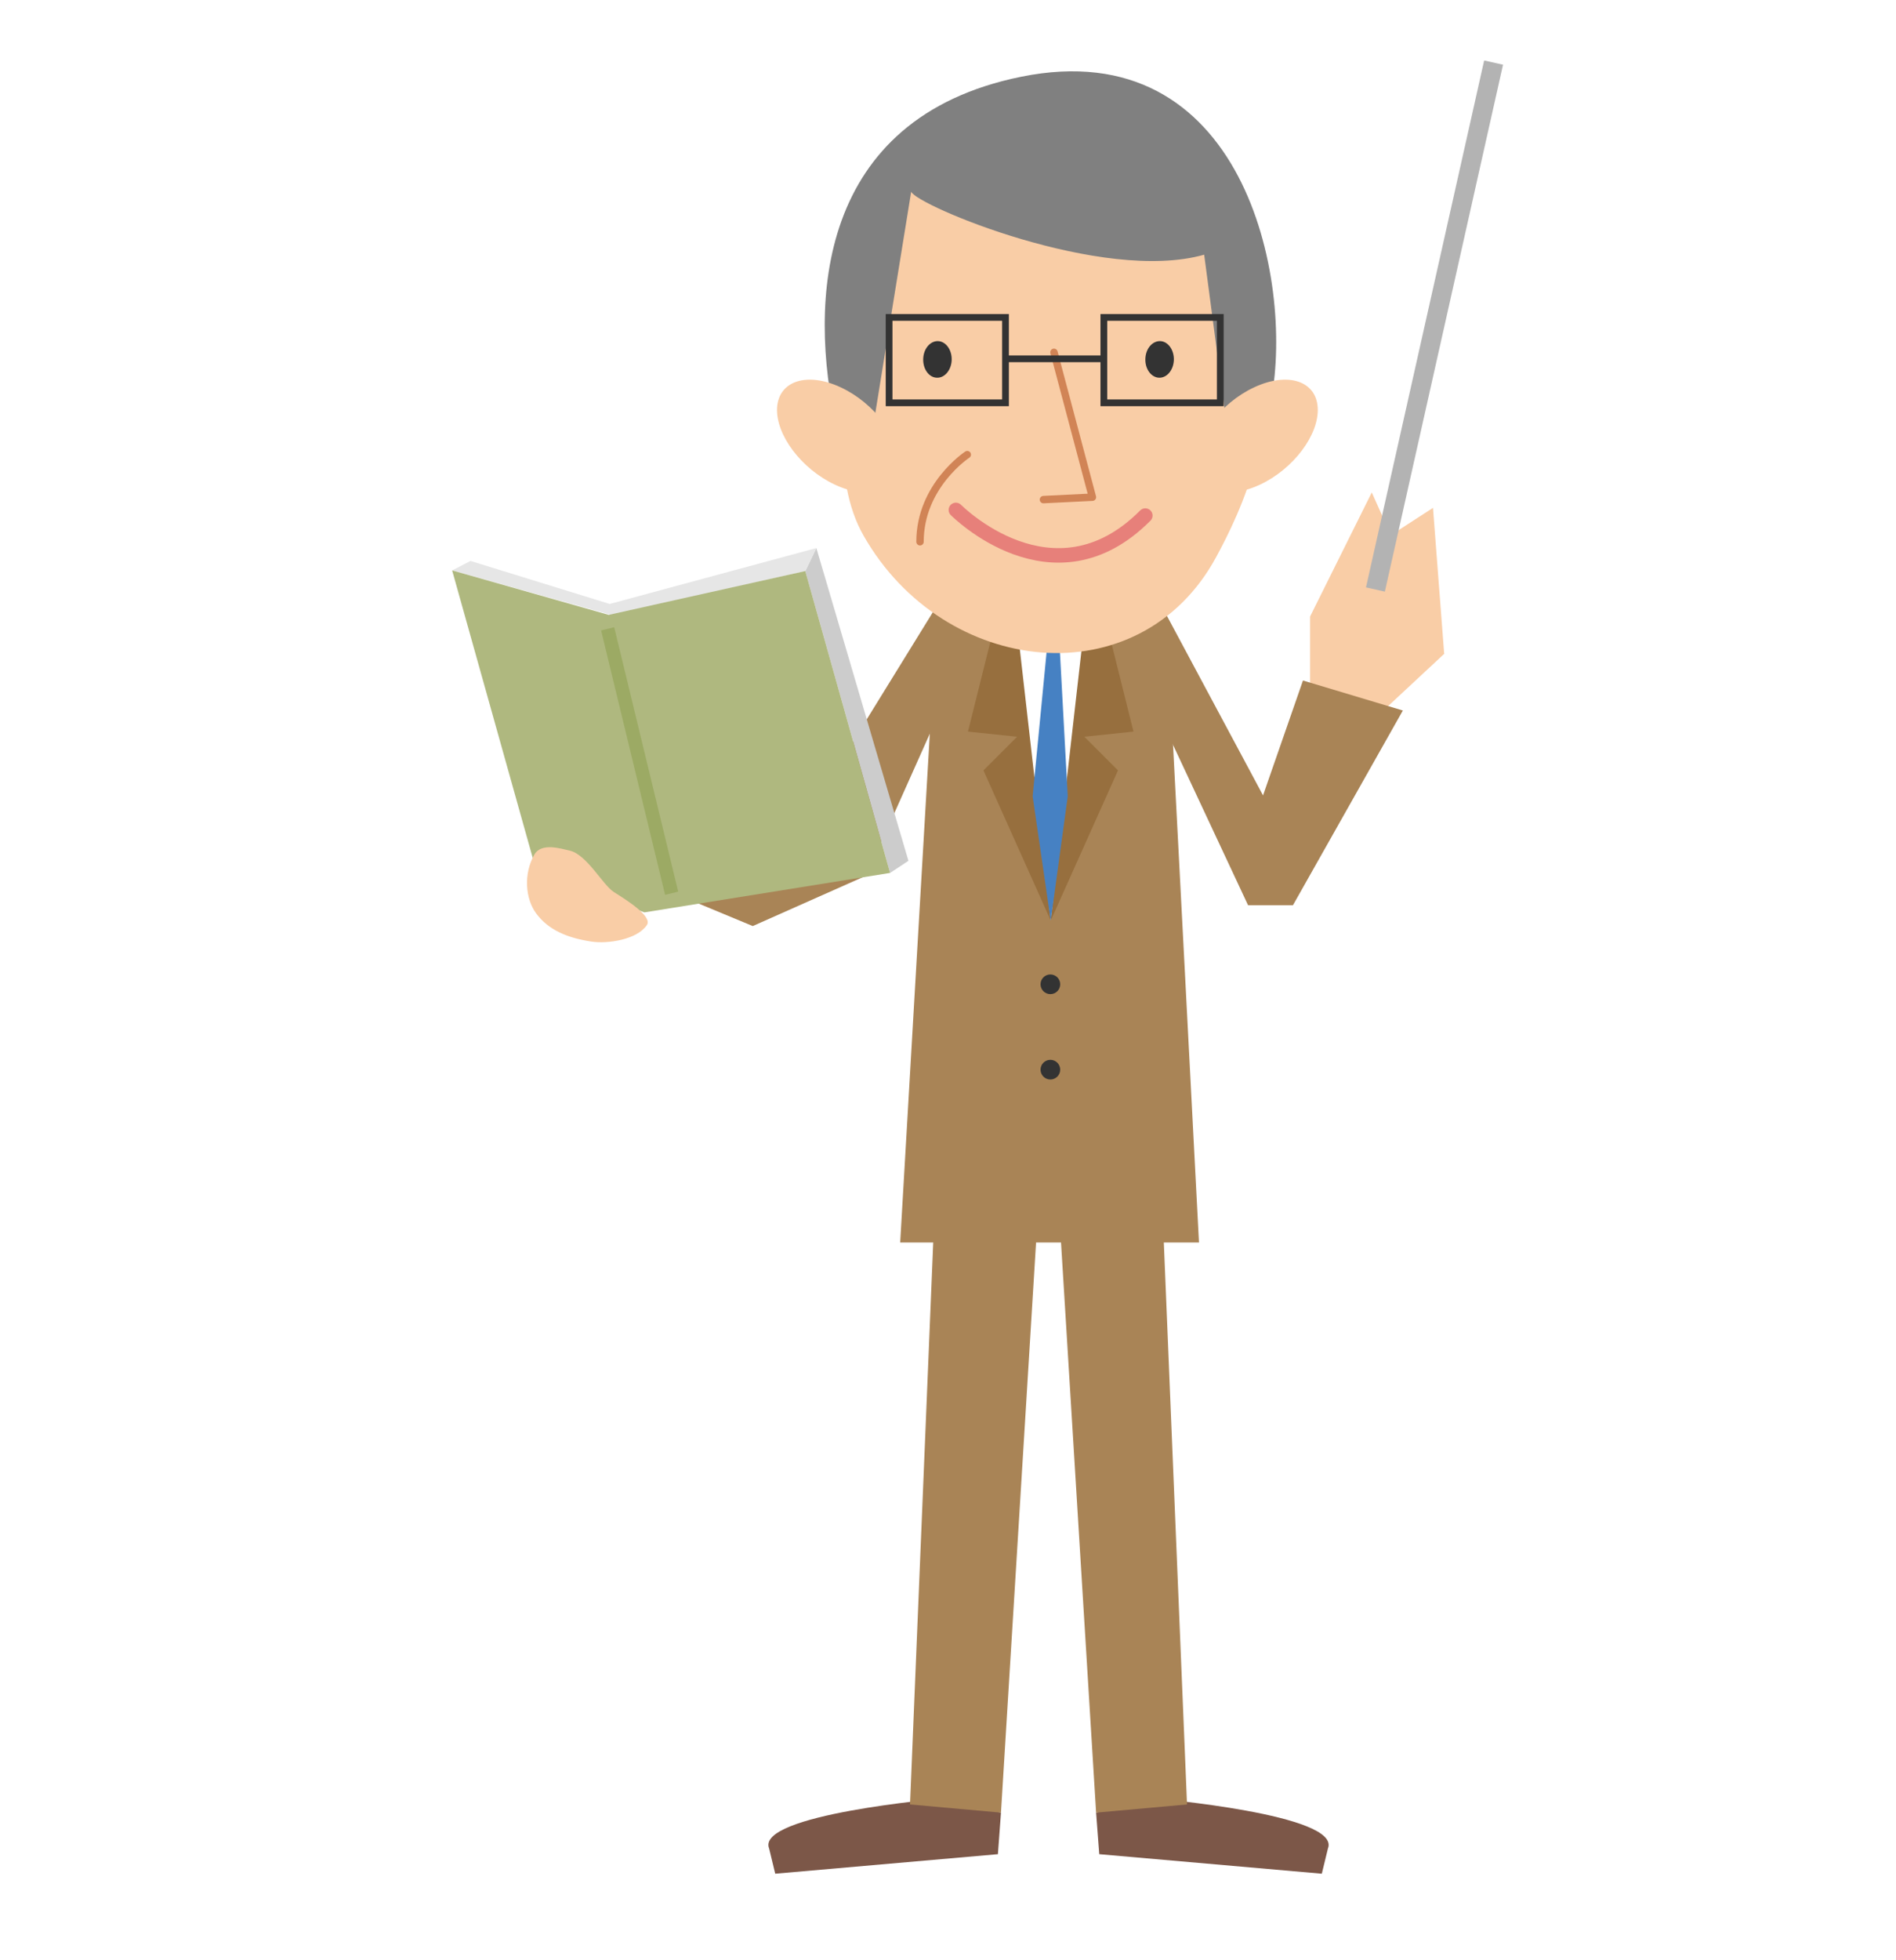
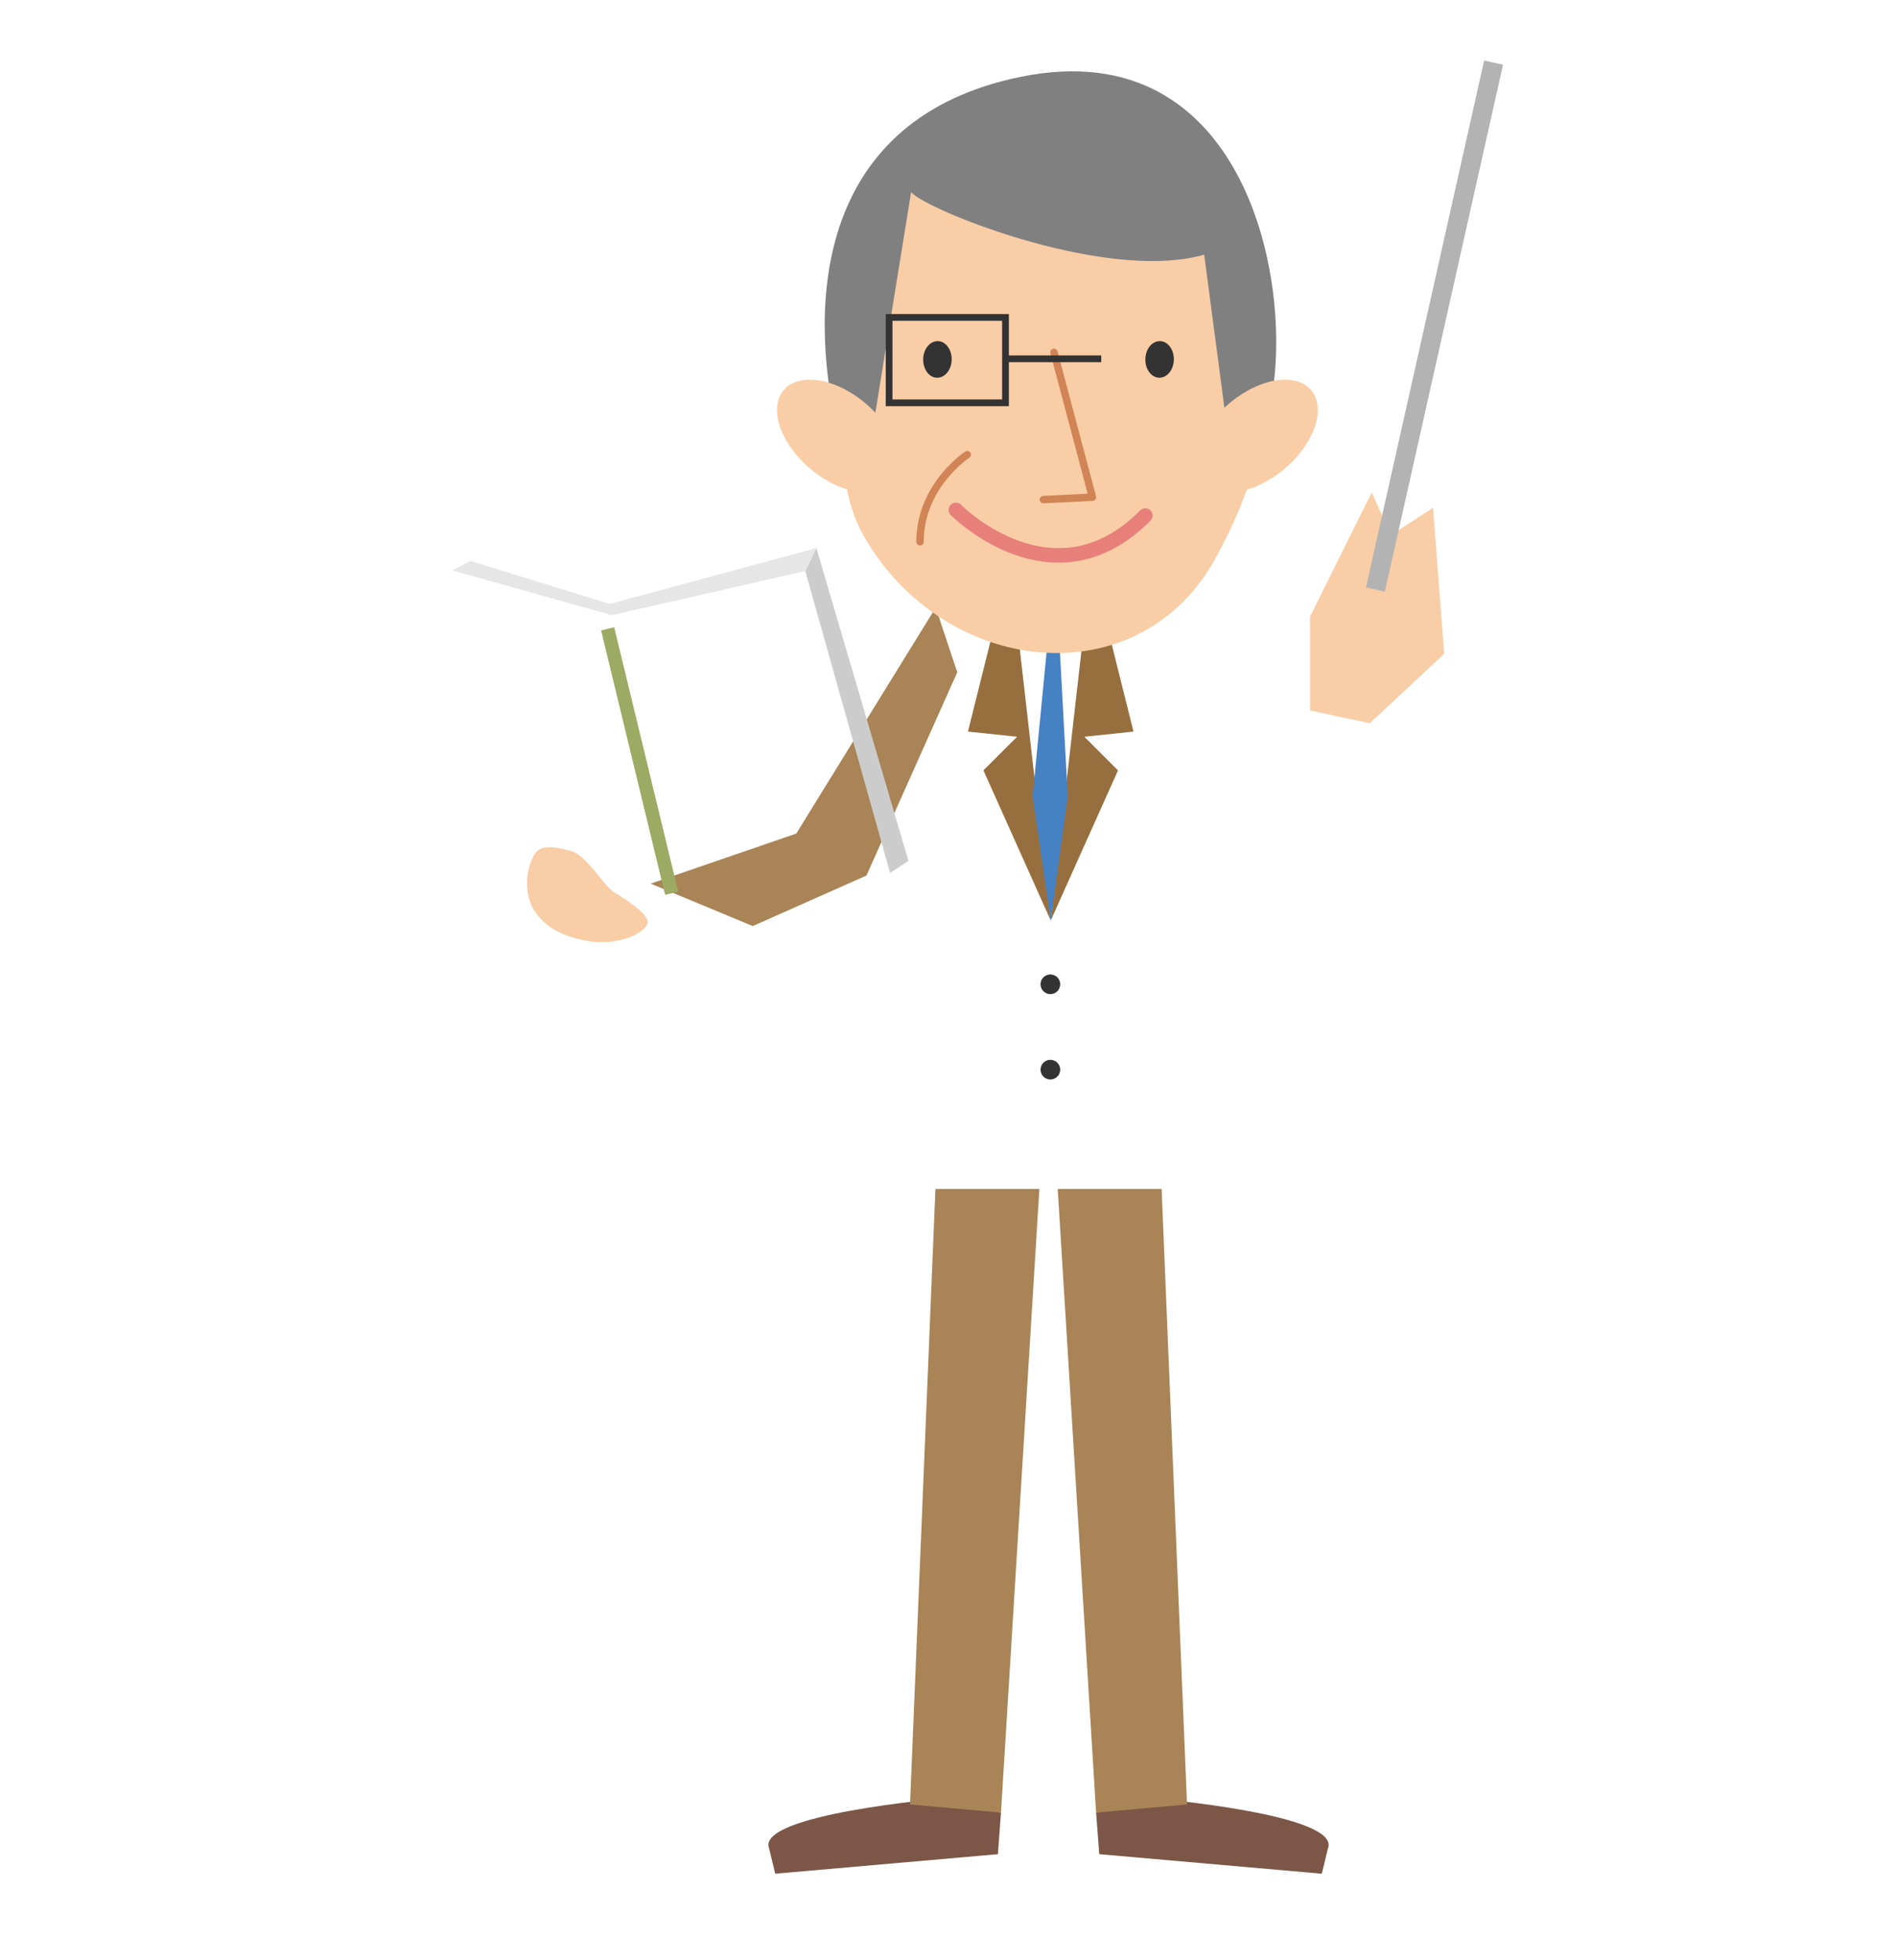
<svg xmlns="http://www.w3.org/2000/svg" xmlns:xlink="http://www.w3.org/1999/xlink" version="1.1" id="レイヤー_1" x="0px" y="0px" width="150px" height="155px" viewBox="0 0 150 155" enable-background="new 0 0 150 155" xml:space="preserve">
  <g>
    <defs>
      <rect id="SVGID_13_" width="150" height="155" />
    </defs>
    <clipPath id="SVGID_2_">
      <use xlink:href="#SVGID_13_" overflow="visible" />
    </clipPath>
    <g clip-path="url(#SVGID_2_)">
      <polygon fill="#F9CDA6" points="103.644,56.178 103.644,48.752 108.526,38.939 114.255,51.701 108.363,57.186   " />
      <path fill="#7C5748" d="M79.191,143.328l-4.631-1.121c0,0-14.809,1.26-13.711,3.958l0.482,1.992l17.617-1.544L79.191,143.328z" />
      <polygon fill="#A98456" points="79.191,143.328 71.995,142.681 74.005,94.014 82.228,94.014   " />
      <path fill="#7C5748" d="M86.717,143.328l4.627-1.121c0,0,14.805,1.26,13.713,3.958l-0.484,1.992l-17.606-1.544L86.717,143.328z" />
      <polygon fill="#A98456" points="86.717,143.328 93.91,142.681 91.9,94.014 83.681,94.014   " />
-       <polygon fill="#A98456" points="99.924,62.893 92.157,48.393 90.116,53.156 98.738,71.575 102.292,71.575 110.986,56.18     103.083,53.809   " />
-       <polygon fill="#A98456" points="74.142,48.039 71.217,98.246 94.856,98.246 92.256,48.393   " />
      <polygon fill="#A98456" points="62.998,65.91 74.029,48.039 75.733,53.156 68.55,69.229 59.553,73.225 51.478,69.871   " />
      <polygon fill="#F9CDA6" points="106.507,44.6 113.37,40.157 114.255,51.701 107.317,54.283   " />
      <g>
        <g>
          <polygon fill="#CCCCCC" points="64.586,43.335 63.71,45.154 70.419,69.023 71.87,68.067     " />
          <polygon fill="#E6E6E6" points="48.236,47.756 64.586,43.335 63.71,45.154 48.409,48.642 35.771,45.103 37.225,44.355     " />
-           <polygon fill="#AFB87F" points="70.419,69.023 50.982,72.143 42.464,68.971 35.771,45.103 48.16,48.62 63.71,45.154     " />
        </g>
        <path fill="#F9CDA6" d="M45.077,67.261c1.354,0.31,2.618,2.728,3.49,3.275c1.039,0.654,3.076,1.932,2.609,2.612     c-0.783,1.157-3.109,1.5-4.387,1.304c-1.861-0.282-3.411-0.898-4.392-2.256c-0.82-1.129-1.001-3.084-0.121-4.626     C42.828,66.609,44.359,67.097,45.077,67.261z" />
        <line fill="none" stroke="#9CAA64" stroke-width="1.067" x1="48.074" y1="49.722" x2="53.137" y2="70.63" />
      </g>
      <rect x="112.749" y="4.455" transform="matrix(-0.976 -0.219 0.219 -0.976 218.629 75.822)" fill="#B3B3B3" width="1.53" height="42.69" />
      <polygon fill="#FFFFFF" points="79.754,51.092 86.511,51.092 83.128,72.79   " />
      <polyline fill="#976F3E" points="87.835,50.477 89.675,57.848 85.79,58.256 88.45,60.916 83.128,72.79 85.67,50.477   " />
      <polyline fill="#976F3E" points="78.419,50.477 76.579,57.848 80.466,58.256 77.804,60.916 83.128,72.79 80.584,50.477   " />
      <polygon fill="#4681C3" points="83.852,51.503 84.474,62.965 83.128,72.79 81.696,62.965 82.825,51.299   " />
      <path fill="#F9CDA6" d="M68.32,42.354c6.372,11.186,21.834,12.881,27.897,1.691c1.919-3.541,5.463-10.852,3.495-19.663    c-4.254-19.069-31.758-20.46-32.657,1.747C66.843,31.375,65.738,37.833,68.32,42.354z" />
      <path fill="#808080" d="M68.435,37.682l3.652-22.523c0.445,1.088,15.138,7.264,23.18,4.979l2.22,16.784c0,0,1.956,0.724,3.09-5.35    c1.784-9.521-2.216-29.073-19.794-25.503C64.631,9.347,63.941,23.879,66.18,33.715C66.537,35.313,68.435,37.682,68.435,37.682z" />
      <path fill="#F9CDA6" d="M99.219,30.628c-2.649,1.231-4.695,3.958-4.565,6.085c0.129,2.128,2.372,2.848,5.023,1.611    c2.649-1.235,4.695-3.953,4.573-6.088C104.125,30.109,101.871,29.386,99.219,30.628z" />
      <path fill="#F9CDA6" d="M66.513,30.628c2.652,1.231,4.691,3.958,4.566,6.085c-0.124,2.128-2.375,2.848-5.024,1.611    c-2.651-1.235-4.699-3.953-4.578-6.088C61.611,30.109,63.859,29.386,66.513,30.628z" />
      <polyline fill="none" stroke="#D18456" stroke-width="0.586" stroke-linecap="round" stroke-linejoin="round" points="    83.384,27.859 86.426,39.313 82.55,39.505   " />
      <g>
        <path fill="#333333" d="M74.115,29.866c-0.625-0.016-1.104-0.69-1.077-1.488c0.025-0.799,0.548-1.421,1.169-1.405     c0.625,0.02,1.107,0.69,1.084,1.491C75.267,29.26,74.735,29.897,74.115,29.866z" />
      </g>
      <g>
        <path fill="#333333" d="M91.697,29.866c-0.624-0.021-1.111-0.69-1.083-1.488c0.023-0.802,0.543-1.421,1.175-1.405     c0.617,0.02,1.101,0.69,1.08,1.491C92.84,29.263,92.319,29.889,91.697,29.866z" />
      </g>
      <path fill="none" stroke="#E7807A" stroke-width="1.147" stroke-linecap="round" stroke-linejoin="round" d="M75.623,40.32    c0,0,7.696,7.785,14.987,0.447" />
      <path fill="none" stroke="#D18456" stroke-width="0.586" stroke-linecap="round" stroke-linejoin="round" d="M76.525,35.948    c0,0-3.739,2.448-3.739,6.89" />
-       <rect x="87.33" y="25.098" fill="none" stroke="#333333" stroke-width="0.533" width="9.211" height="6.753" />
      <rect x="70.34" y="25.098" fill="none" stroke="#333333" stroke-width="0.533" width="9.209" height="6.753" />
      <line fill="none" stroke="#333333" stroke-width="0.533" x1="79.754" y1="28.372" x2="87.124" y2="28.372" />
      <circle fill="#333333" cx="83.099" cy="77.829" r="0.778" />
      <circle fill="#333333" cx="83.099" cy="84.58" r="0.778" />
    </g>
  </g>
</svg>